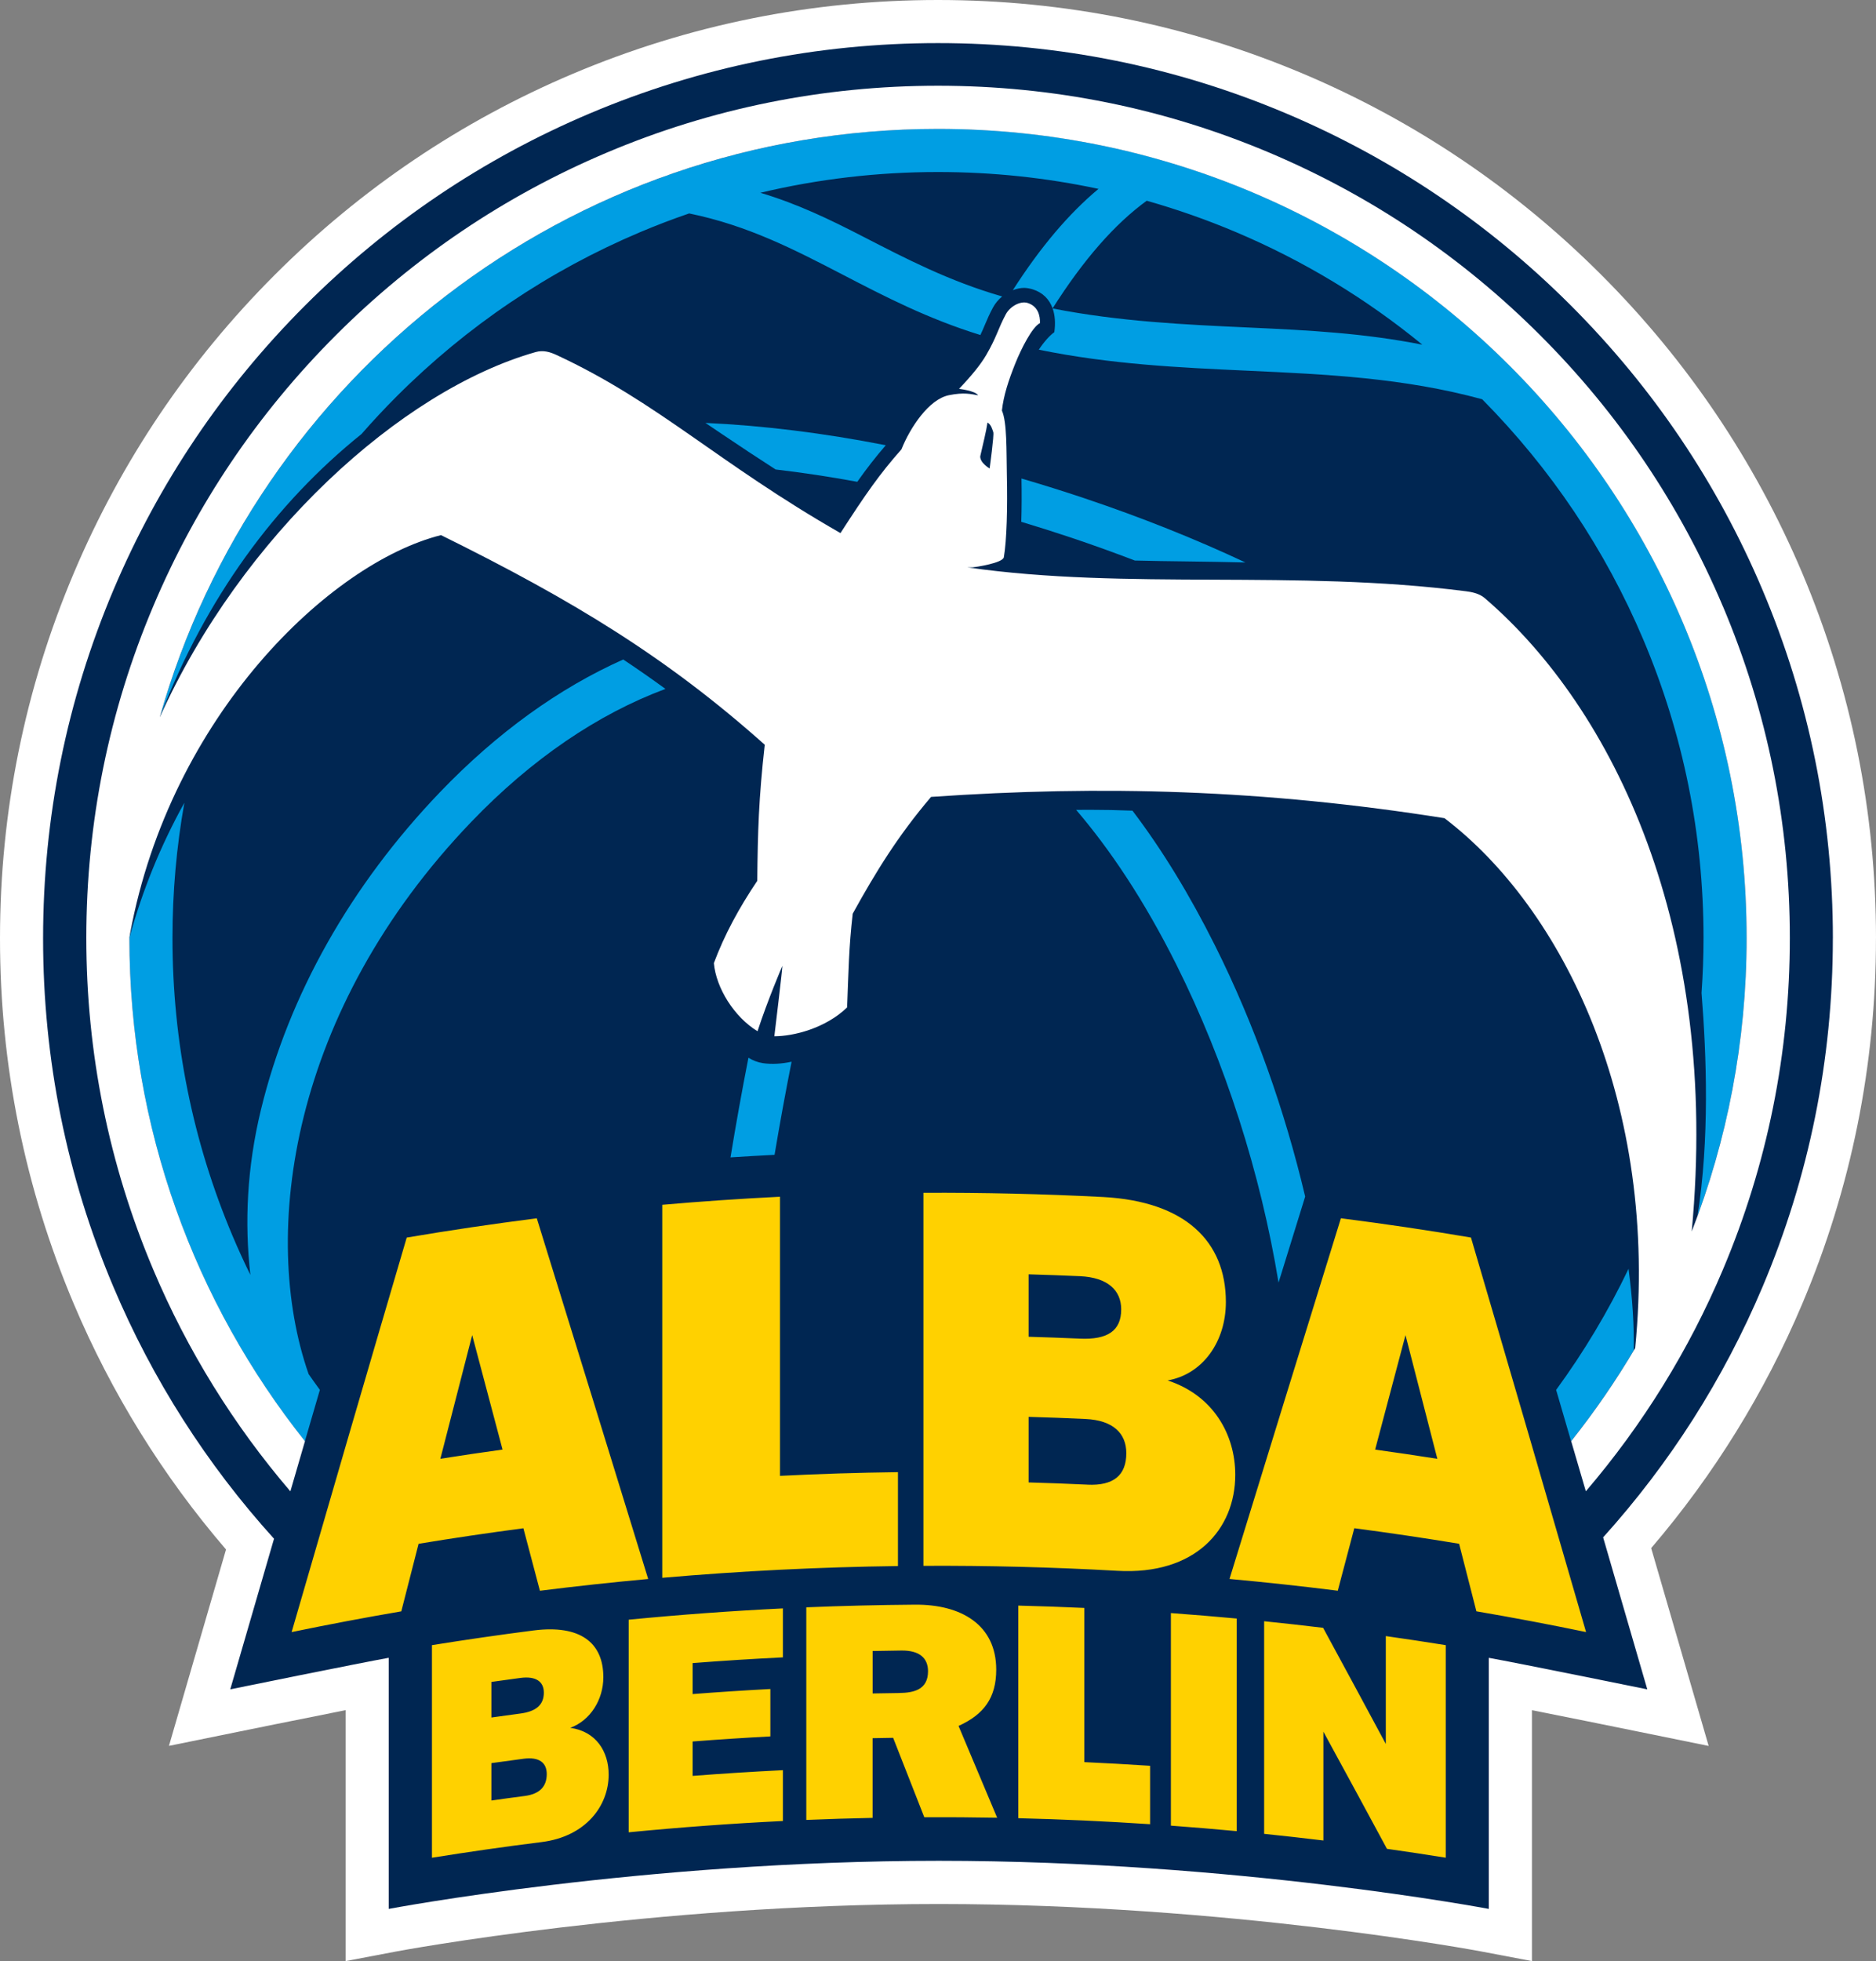
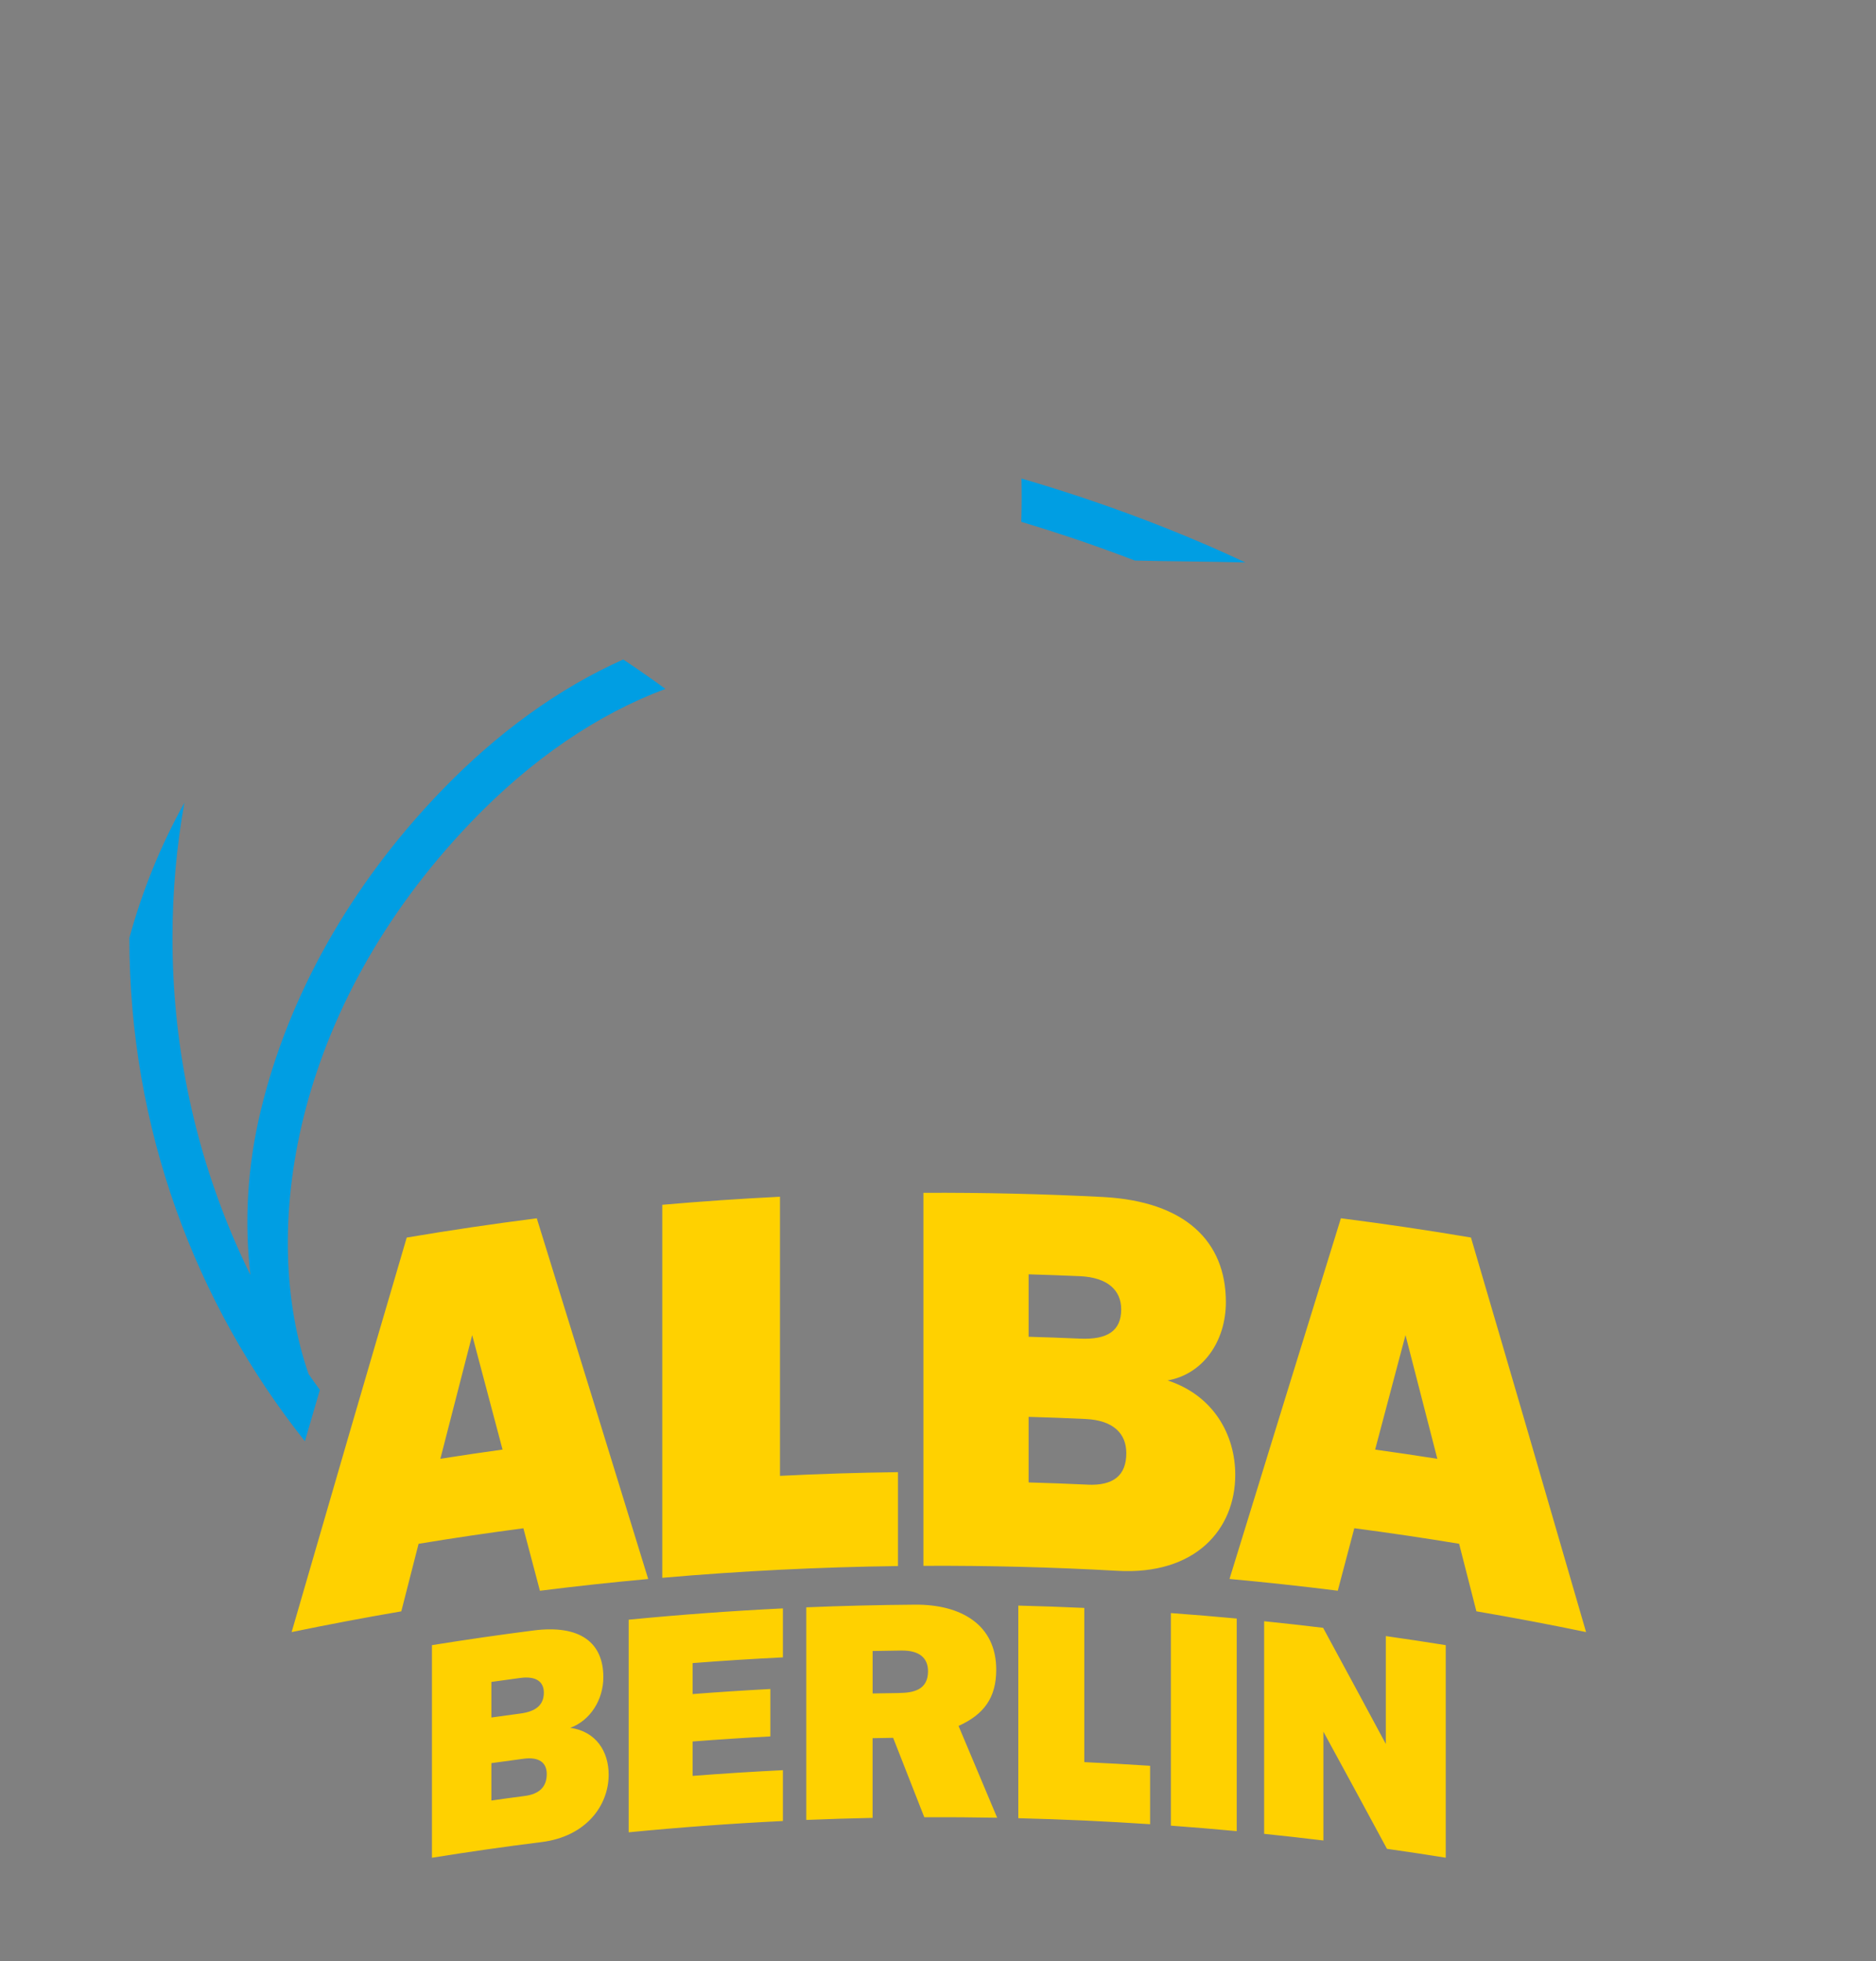
<svg xmlns="http://www.w3.org/2000/svg" id="Layer_1" viewBox="0 0 522.09 545.49">
  <rect x="0" y="0" width="522.09" height="545.49" fill="#808080" stroke="none" />
  <defs>
    <style>.cls-1{fill:#ffd100;}.cls-2{fill:#fff;}.cls-3{fill:#002652;}.cls-4{fill:#009ee3;}</style>
  </defs>
-   <path class="cls-2" d="M522.09,261.04c0-35.23-6.91-69.42-20.52-101.62-13.15-31.09-31.97-59-55.93-82.97-23.97-23.97-51.88-42.79-82.97-55.94C330.46,6.91,296.27,0,261.05,0s-69.42,6.91-101.62,20.52c-31.09,13.15-59,31.97-82.97,55.94-23.97,23.97-42.78,51.88-55.93,82.97C6.91,191.62,0,225.81,0,261.04s6.91,69.42,20.52,101.62c10.5,24.84,24.79,47.9,42.38,68.35-5.94,20.43-10.34,35.56-10.34,35.56l-5.54,19.07,19.46-3.96c.24-.05,16.69-3.4,29.72-5.98v69.8l14.24-2.7c.69-.13,70.46-13.17,150.83-13.17s150.14,13.03,150.83,13.17l14.24,2.7v-69.79c9.91,1.97,19.82,3.97,29.72,5.99l19.46,3.96-5.54-19.07s-4.45-15.33-10.46-35.96c17.43-20.35,31.61-43.26,42.04-67.94,13.62-32.2,20.52-66.39,20.52-101.62Z" />
-   <path class="cls-3" d="M510.09,261.04c0-33.62-6.59-66.23-19.58-96.94-12.54-29.66-30.5-56.29-53.37-79.16-22.87-22.87-49.5-40.82-79.16-53.37-30.71-12.99-63.33-19.58-96.94-19.58s-66.23,6.59-96.94,19.58c-29.66,12.55-56.29,30.5-79.16,53.37-22.87,22.87-40.82,49.5-53.37,79.16-12.99,30.71-19.58,63.33-19.58,96.94s6.59,66.23,19.58,96.94c10.85,25.69,25.96,49.37,44.69,70.04-6.86,23.56-12.18,41.89-12.18,41.89,0,0,35.9-7.31,44.11-8.77v69.85s70.52-13.38,153.07-13.38,153.07,13.38,153.07,13.38v-69.84c8.21,1.46,44.11,8.77,44.11,8.77,0,0-5.38-18.54-12.29-42.28,18.61-20.64,33.5-44.01,44.35-69.65,12.99-30.71,19.58-63.33,19.58-96.94h0Z" />
  <path class="cls-4" d="M346.6,156.46c-13.91-6.53-28.84-12.5-44.74-17.84-5.82-1.95-11.68-3.79-17.58-5.51.08,4.36.06,8.45-.06,12.04,4.68,1.41,9.33,2.88,13.96,4.43,5.92,1.99,11.8,4.1,17.64,6.34,4.67.12,9.47.19,14.64.25,5.34.07,10.69.15,16.14.29h0ZM173.46,183.44c-17.81,7.94-35.11,20.34-50.99,36.89-24.9,25.96-42.13,56.51-49.85,88.36-3.89,16.05-4.6,31.43-2.94,45.94-1.75-3.56-3.4-7.16-4.94-10.81-11.11-26.26-16.74-54.16-16.74-82.92,0-12.73,1.11-25.28,3.31-37.6-6.6,11.87-11.73,24.5-15.31,37.6,0,52.92,18.28,101.57,48.85,140,1.39-4.76,2.78-9.52,4.17-14.29-1.06-1.45-2.11-2.91-3.13-4.38-13.63-39.04-4.96-101.25,45.24-153.58,16.83-17.55,35.28-30.03,54.06-37.02-3.85-2.81-7.77-5.54-11.74-8.18h0Z" />
-   <path class="cls-4" d="M100.6,120.74c3.15-3.61,6.42-7.11,9.8-10.49,19.57-19.57,42.35-34.93,67.72-45.66,4.5-1.9,9.06-3.64,13.67-5.22,16.38,3.35,29.36,10.09,42.95,17.14,11.56,6,23.49,12.17,38.1,16.68.47-.98.85-1.89,1.25-2.83.64-1.5,1.29-3.05,2.28-4.86.63-1.16,1.51-2.19,2.53-3.04-14.75-4.24-26.86-10.55-38.62-16.6-9.46-4.87-18.2-9.1-28.67-12.24,16.08-3.82,32.61-5.77,49.43-5.77,15.17,0,30.09,1.58,44.67,4.69-8.24,6.87-16.12,16.14-23.84,28.18,1.03-.39,2.1-.64,3.15-.64.75,0,1.75.2,2.43.42,2.77.89,4.59,2.75,5.49,5.28,8.63-13.61,17.31-23.48,26.19-29.94,8.45,2.39,16.75,5.31,24.84,8.73,18.7,7.9,36.17,18.44,51.87,31.31-16.23-3.2-31.29-4-48.26-4.77-17.8-.81-36.11-1.66-54.63-5.31.66,1.87.82,4.1.47,6.6-1.29.93-2.85,2.64-4.32,4.87,19.88,4.08,39.17,4.98,57.93,5.84,22.34,1.02,43.59,2,65.46,7.95,19.18,19.39,34.28,41.88,44.86,66.9,11.11,26.26,16.74,54.16,16.74,82.92,0,5.14-.19,10.25-.55,15.32,1.4,17.56,2.24,40.65-1.12,62.05,8.84-24.13,13.67-50.18,13.67-77.37,0-124.29-100.76-225.04-225.04-225.04-26.38,0-51.69,4.56-75.21,12.89-.15-.01-.31-.03-.46-.04l-.15.26c-67.97,24.32-120.83,80.4-140.69,150.35,12.78-33.05,32.04-59.25,56.07-78.57Z" />
-   <path class="cls-4" d="M201.05,120.83c4.9,3.31,9.83,6.56,14.8,9.76,7.42.87,15,2.01,22.73,3.43,2.61-3.69,5.08-6.87,7.93-10.17-17.33-3.4-34.12-5.48-50.19-6.21,1.59,1.07,3.16,2.13,4.73,3.19h0ZM212.22,295.71c-1.36-.2-2.68-.73-3.93-1.48-1.81,9.21-3.47,18.45-4.99,27.71,4.1-.26,8.19-.51,12.26-.71,1.45-8.66,3.03-17.29,4.74-25.9-2.73.59-5.46.77-8.07.39h0ZM453.22,352.94c-5.66,11.82-12.41,23.1-20.15,33.68,1.39,4.76,2.78,9.52,4.17,14.28,6.37-8.02,12.19-16.45,17.42-25.26.15-6.85-.35-14.53-1.44-22.7h0ZM315.17,225.5c-3.95-.16-7.9-.24-11.85-.24-1.29,0-2.56,0-3.83.02,9.28,10.84,18.81,24.89,27.95,43.17,13.54,27.08,23.39,57.9,28.38,88.32,2.27-7.34,4.55-14.68,6.82-22.02l.59-1.91c-5.64-23.84-14.05-47.75-25.06-69.76-7.12-14.24-14.78-26.76-23-37.58h0Z" />
-   <path class="cls-2" d="M479.46,168.62c-11.94-28.23-29.03-53.58-50.8-75.34-21.77-21.77-47.11-38.85-75.34-50.79-29.23-12.36-60.28-18.64-92.27-18.64s-63.04,6.27-92.27,18.64c-28.23,11.94-53.58,29.03-75.34,50.79s-38.86,47.11-50.79,75.34c-12.36,29.23-18.63,60.28-18.63,92.27s6.27,63.04,18.63,92.27c9.46,22.41,22.34,43.21,38.16,61.68l4.06-13.95c-30.58-38.43-48.86-87.08-48.86-140.01v-.09c.06-.37.13-.75.2-1.15,11.24-60.54,55.62-103.03,86.52-110.79,37.05,18.29,62.98,34.14,90.1,58.31-1.67,14.86-1.96,24.26-2.08,37.85-5.14,7.64-9.12,15-12.08,22.89.61,6.94,5.7,15.04,12.15,18.95,2.84-8.72,6.91-18.18,6.91-18.18.13.04-2.23,19.58-2.23,19.58,5.32,0,14.19-2.18,20.25-8.02.42-10.46.46-16.43,1.56-26.08,6.56-11.86,12.6-21.65,21.8-32.48,47.68-3.3,92.7-2.04,142.89,5.92,33.02,25.12,59.75,79.52,53.07,147.4-5.33,9.03-11.28,17.69-17.81,25.89l4.08,13.94c15.81-18.46,28.68-39.25,38.14-61.64,12.36-29.23,18.63-60.28,18.63-92.27,0-31.99-6.27-63.04-18.63-92.27ZM470.8,342.58c7.95-84.35-21.81-145.5-57.6-176.21-1.58-1.36-3.83-1.72-5.22-1.9-47.67-6.12-94.18-.26-138.73-6.64l1.46-.02c.76-.05,8.38-1.19,8.66-2.81.81-4.73,1.05-13.82.84-22.96-.14-6.53.07-14.59-1.38-17.84.47-4.25,1.86-8.42,3.69-13.01,1.65-4.13,4.74-10.25,6.91-11.32.05-2.09-.55-4.69-3.46-5.6-1.98-.61-4.83.9-6.05,3.15-2.08,3.83-2.55,6.36-5.45,11.32-1.53,2.63-4.06,5.74-7.57,9.43,0,0,4.47.49,5.3,1.79-2.03-.34-3.9-.88-8.11-.03-5.6,1.13-10.81,9.03-13.22,15.07-6.04,6.8-10.02,12.53-16.97,23.29-34.39-19.69-50.62-36.35-79.01-49.54-1.83-.85-3.73-1.41-5.8-.82-37.61,10.67-81.87,51.11-104.63,101.61,26.71-94.46,113.56-163.68,216.57-163.68,124.29,0,225.05,100.76,225.05,225.04,0,28.82-5.42,56.36-15.29,81.69h0ZM272.8,126.93c.85-3.79,1.65-6.86,2.02-9.4,1.03.59,1.35,1.93,1.61,2.69.27.75-1.02,10.09-1.02,10.09,0,0-2.7-1.54-2.61-3.39Z" />
  <path class="cls-1" d="M301.75,490.16c6.11.28,12.21.62,18.32,1.02v16.25c-12.21-.81-24.44-1.37-36.68-1.67v-59.14c6.12.15,12.25.37,18.37.65v42.89h0ZM385.67,455.1c5.57.79,11.13,1.63,16.68,2.52v59.13c-5.44-.88-10.9-1.7-16.36-2.47-5.87-10.88-11.76-21.75-17.69-32.59v30.27c-5.49-.67-10.99-1.28-16.49-1.85v-59.14c5.47.56,10.94,1.17,16.41,1.83,5.84,10.75,11.66,21.52,17.45,32.3v-30.01s0,0,0,0ZM325.86,448.7c6.11.45,12.22.95,18.32,1.52v59.14c-6.1-.57-12.21-1.08-18.32-1.53v-59.14h0ZM174.96,450.54c14.28-1.39,28.59-2.44,42.92-3.14v13.62c-8.38.41-16.75.94-25.12,1.59v8.62c7.2-.56,14.41-1.03,21.63-1.41v13.19c-7.21.38-14.43.85-21.63,1.41v9.57c8.37-.65,16.74-1.18,25.12-1.59v14.14c-14.33.7-28.64,1.75-42.92,3.14v-59.13ZM266.77,480.09c7.02-3.18,10.48-7.8,10.48-15.65,0-12.46-9.73-18.18-22.62-18.08-10.08.08-20.16.32-30.24.74v59.14c6.15-.25,12.3-.45,18.45-.57v-22.17c1.91-.04,3.81-.07,5.72-.1,2.89,7.35,5.78,14.71,8.67,22.09,6.76-.03,13.52.02,20.28.14-3.58-8.53-7.16-17.04-10.74-25.52h0ZM250.28,470.94c-2.48.03-4.95.07-7.43.12v-11.81c2.67-.05,5.35-.1,8.02-.13,5.04-.06,7.4,2.11,7.4,5.77,0,5.15-4.01,5.99-8,6.04h0ZM158.71,480.62c5.59-2.05,9.2-7.83,9.2-14.08,0-9.67-6.5-14.64-19.37-13.01-9.46,1.21-18.91,2.58-28.33,4.09v59.14c10.14-1.63,20.31-3.09,30.5-4.36,12.38-1.54,18.68-10.14,18.68-18.76,0-6.41-3.48-12.02-10.68-13.02h0ZM136.75,467.85c2.7-.38,5.39-.75,8.09-1.11,4.35-.57,6.51,1.05,6.51,4.09,0,3.41-2.18,5.24-6.51,5.81-2.7.36-5.39.73-8.09,1.11v-9.9h0ZM146,499.58c-3.09.4-6.17.82-9.25,1.26v-10.4c2.99-.42,5.97-.83,8.96-1.22,4.41-.58,6.45,1.16,6.45,4.26,0,3.51-2.01,5.56-6.15,6.1h0ZM249.9,409.5c-10.95.14-21.89.48-32.83,1.03v-77.64c-10.93.54-21.86,1.29-32.76,2.24v103.76c21.82-1.9,43.69-2.99,65.59-3.27v-26.12ZM324.95,383.99c9.84-1.74,16.21-10.85,16.21-21.81,0-16.94-11.39-27.98-34.1-29.21-16.68-.86-33.38-1.25-50.07-1.17v103.76c17.98-.09,35.96.37,53.91,1.38,21.82,1.27,32.87-11.56,32.87-26.7,0-11.24-6.14-22.11-18.82-26.25h0ZM286.27,354.47c4.77.14,9.53.31,14.29.52,7.68.35,11.47,3.9,11.47,9.23,0,5.99-3.84,8.48-11.48,8.14-4.76-.21-9.52-.38-14.29-.52v-17.37ZM302.6,412.97c-5.44-.25-10.89-.46-16.34-.61v-18.24c5.27.15,10.55.34,15.82.59,7.79.36,11.37,4.07,11.37,9.51,0,6.16-3.55,9.11-10.86,8.76h0ZM150.26,442.49c10.02-1.26,20.07-2.35,30.13-3.27-10.3-33.46-20.63-66.9-31-100.33-12.1,1.54-24.17,3.32-36.2,5.36-10.76,36.56-21.43,73.14-32.03,109.74,10.14-2.1,20.31-4.02,30.52-5.77,1.6-6.26,3.2-12.53,4.81-18.79,9.7-1.6,19.42-3.04,29.17-4.32l4.6,17.39ZM122.55,405.79c2.95-11.48,5.9-22.95,8.86-34.41,2.82,10.61,5.64,21.23,8.45,31.84-5.78.8-11.55,1.65-17.31,2.56ZM376.9,425.1c9.75,1.28,19.47,2.72,29.17,4.32,1.61,6.26,3.21,12.53,4.81,18.79,10.2,1.74,20.38,3.67,30.52,5.77-10.6-36.6-21.27-73.18-32.03-109.74-12.03-2.04-24.1-3.82-36.2-5.36-10.37,33.43-20.7,66.88-31,100.33,10.06.92,20.11,2.01,30.13,3.27l4.6-17.39ZM382.7,403.22c2.81-10.62,5.63-21.23,8.45-31.84,2.95,11.45,5.91,22.92,8.86,34.41-5.76-.91-11.53-1.76-17.31-2.56Z" />
</svg>